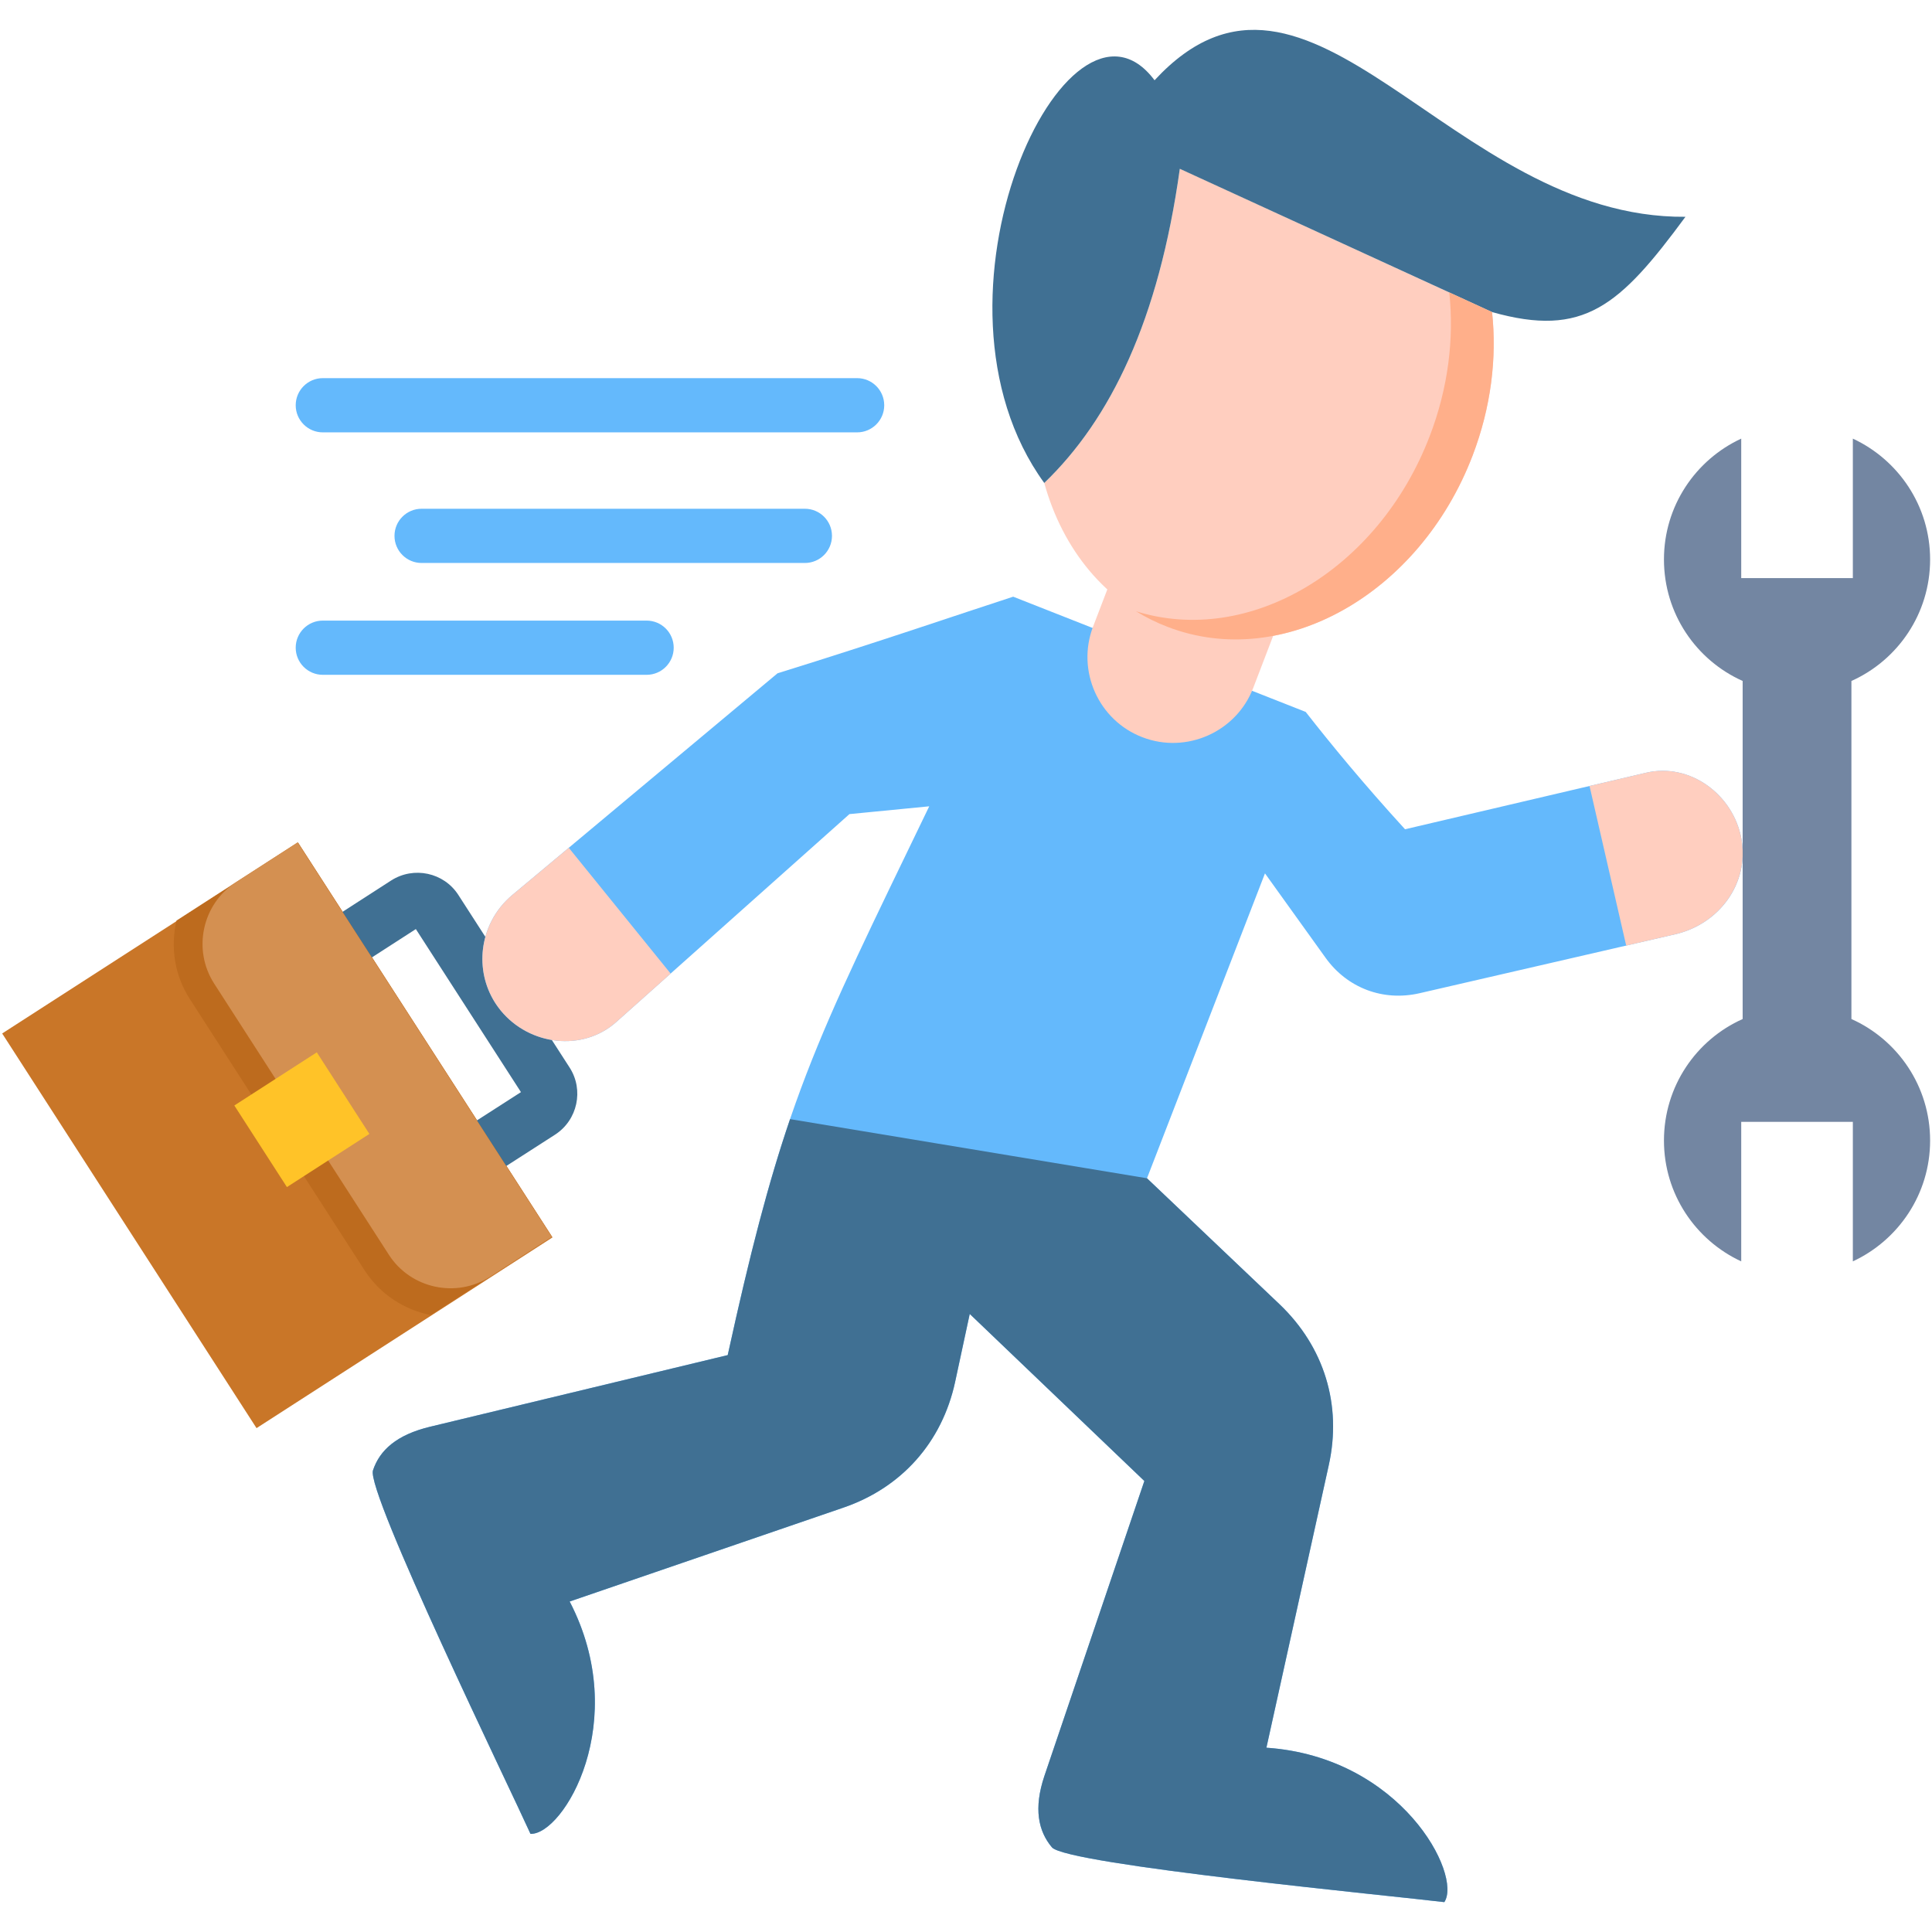
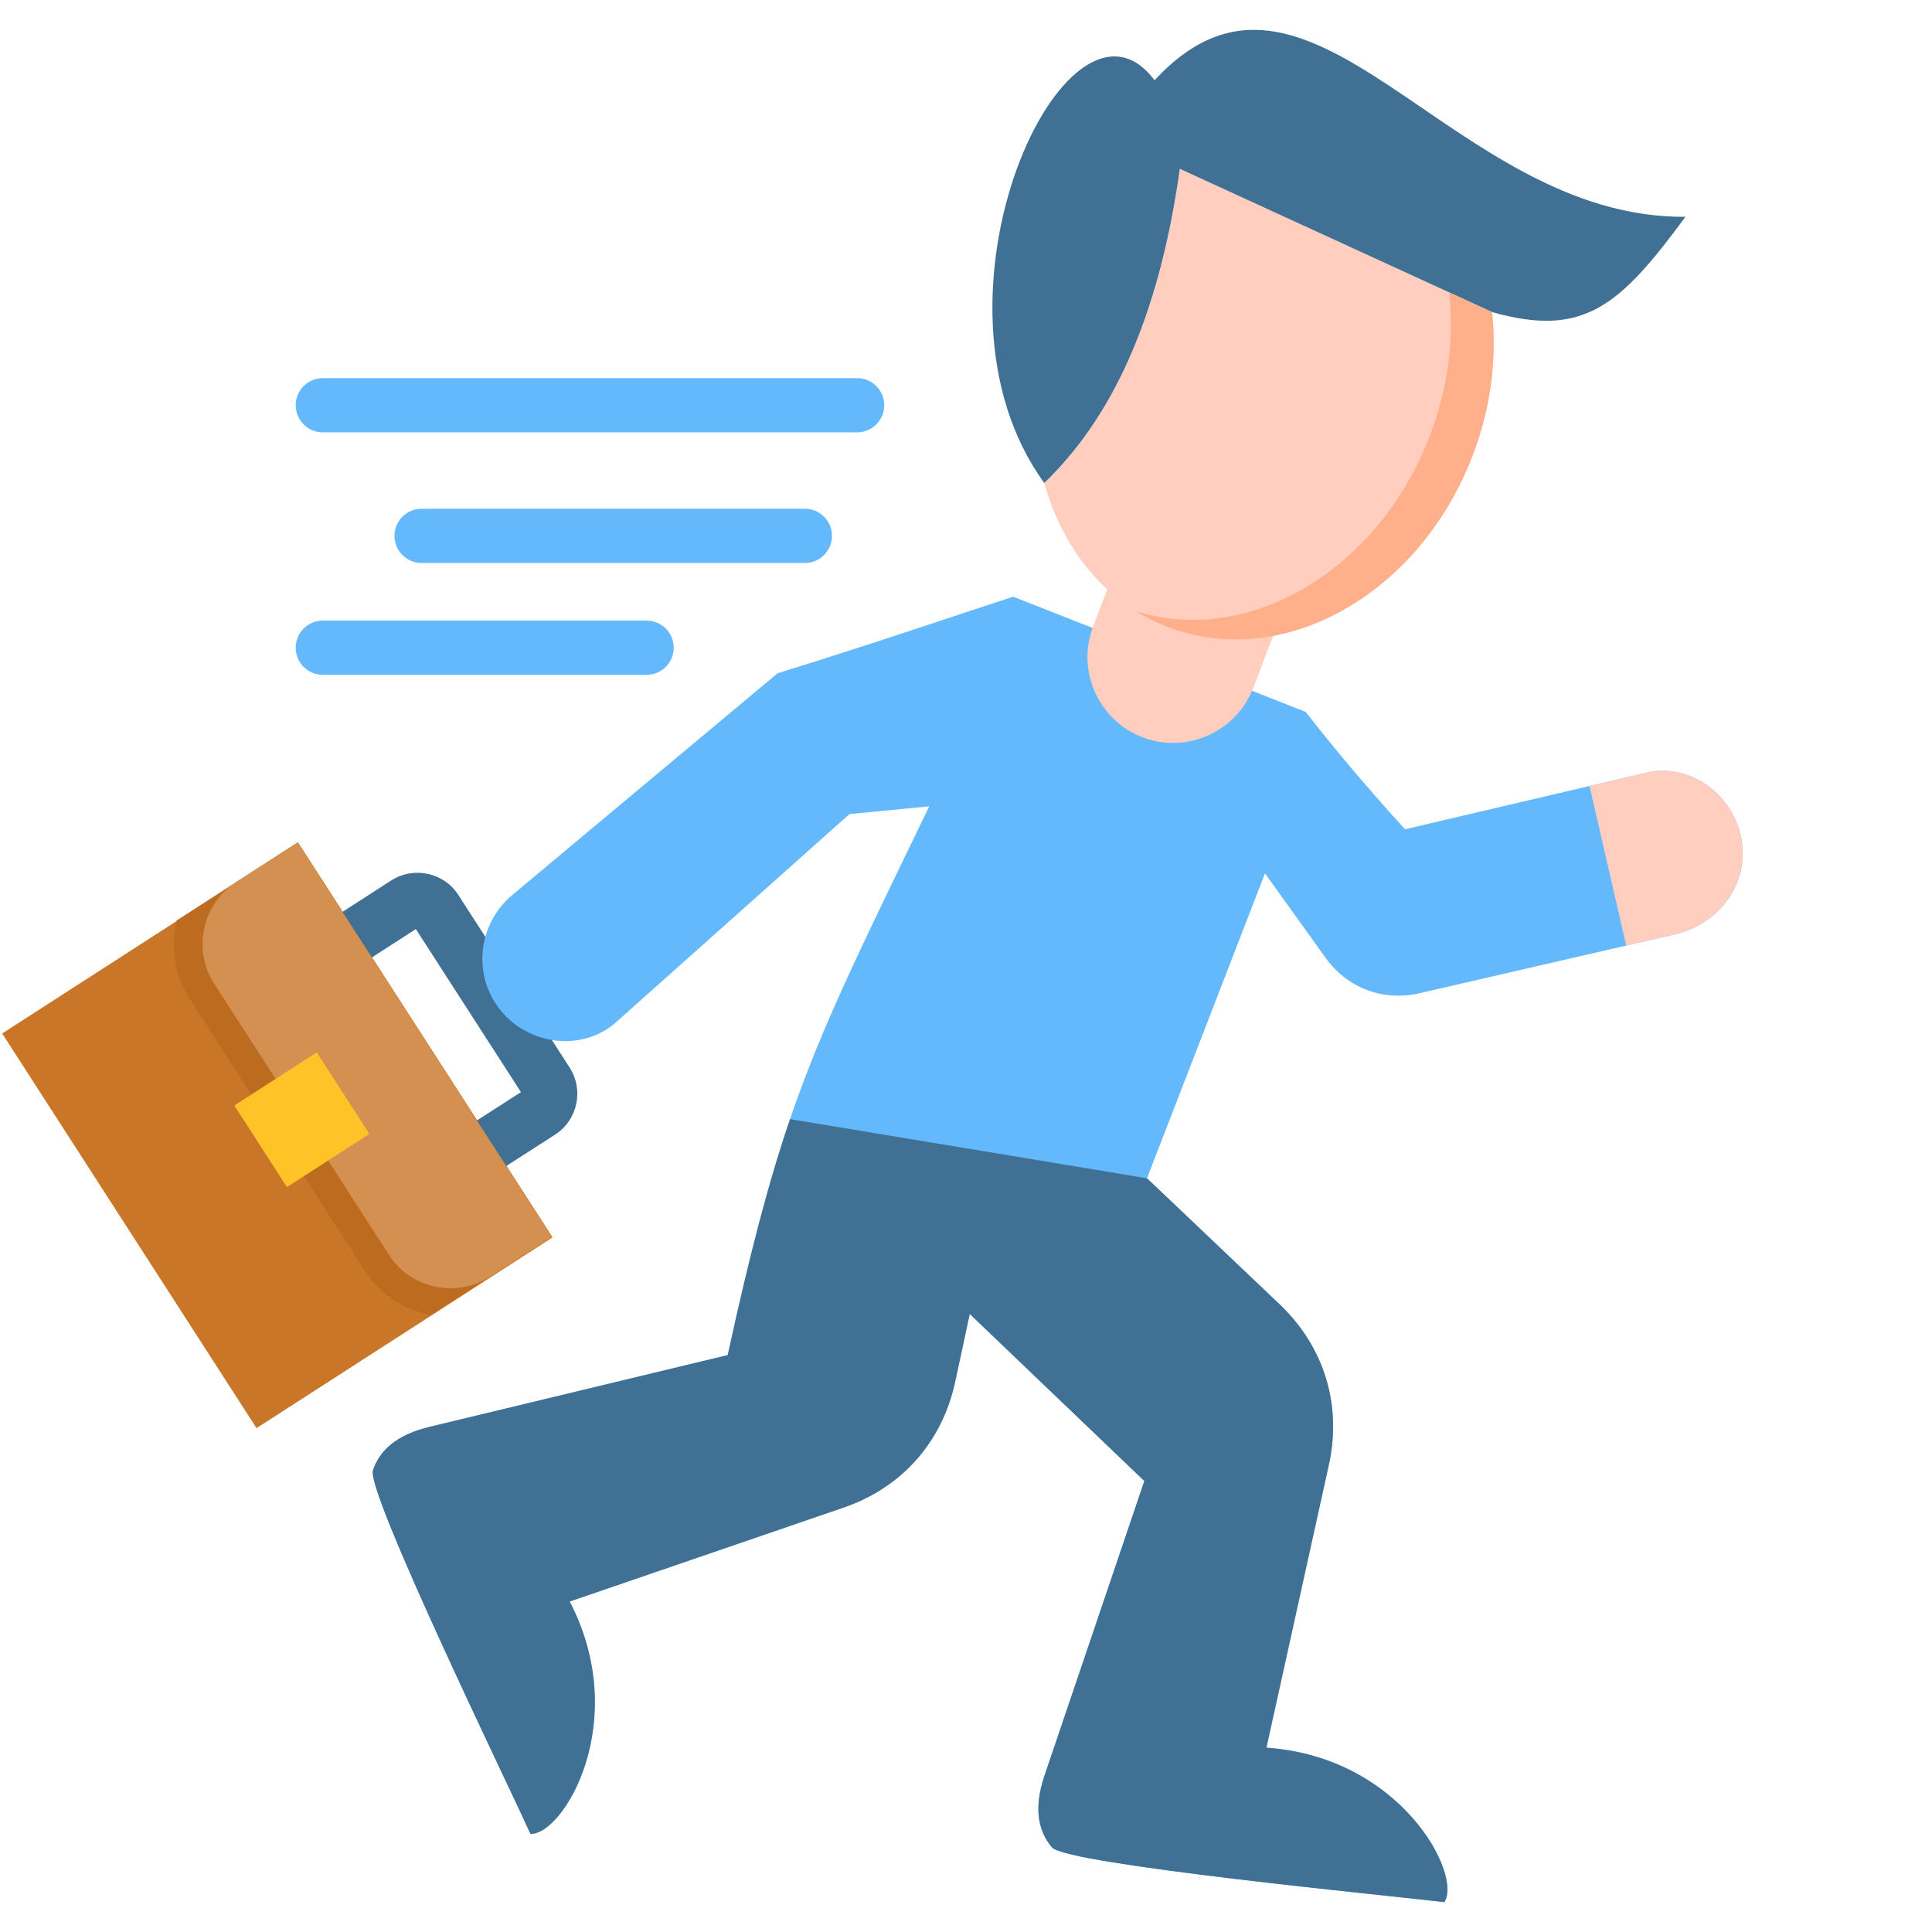
<svg xmlns="http://www.w3.org/2000/svg" id="Layer_1" enable-background="new 0 0 512 512" viewBox="0 0 512 512">
  <g>
    <g>
      <path clip-rule="evenodd" d="m26.739 238.614h93.277v124.364h-93.277z" fill="#c97628" fill-rule="evenodd" transform="matrix(.841 -.542 .542 .841 -151.238 87.698)" />
    </g>
    <g>
      <path d="m130.264 310.163c-2.364 0-4.678-1.164-6.051-3.301-2.145-3.338-1.178-7.783 2.16-9.929l11.685-7.509-27.854-43.209-11.685 7.535c-3.334 2.151-7.78 1.191-9.932-2.143-2.15-3.335-1.19-7.781 2.144-9.932l12.944-8.347c5.997-3.826 13.963-2.098 17.786 3.831l29.494 45.754c3.829 5.944 2.104 13.917-3.845 17.775l-12.969 8.335c-1.202.771-2.547 1.14-3.877 1.14z" fill="#407093" />
    </g>
    <g>
      <path clip-rule="evenodd" d="m206.058 178.428-70.332 58.785c-9.162 7.679-10.588 21.379-2.996 30.629 7.592 9.221 21.67 10.966 30.6 2.996l61.781-55.091 21.146-2.065c-30.512 63.235-38.569 77.692-53.404 145.435l-78.913 18.994c-8.813 2.123-13.322 6.196-15.096 11.547-1.891 5.701 36.475 84.643 41.74 96.336 8.726.291 26.876-29.814 10.384-61.577l72.514-24.869c15.474-5.294 26.178-17.336 29.64-33.334l3.869-18.005 46.277 44.27-26.498 78.186c-2.88 8.581-1.629 14.602 2.007 18.906 3.898 4.567 91.246 12.944 103.986 14.515 4.799-7.272-11.46-38.482-47.15-40.925l16.521-74.841c3.549-15.969-1.192-31.385-13.031-42.671l-35.137-33.392 31.268-80.803 16.056 22.368c5.759 8.028 15.242 11.606 24.899 9.395l67.743-15.62c11.664-2.676 19.692-13.496 17.569-25.247-2.123-11.78-13.642-20.303-25.277-17.568l-63.875 14.98c-10.995-12.042-19.488-22.368-26.324-31.094l-77.517-30.541c-15.039 4.884-34.992 11.778-62.45 20.301z" fill="#64b9fc" fill-rule="evenodd" />
    </g>
    <g>
      <path clip-rule="evenodd" d="m300.707 137.269 42.438 16.26-11.024 28.767c-4.45 11.664-17.685 17.569-29.349 13.089-11.664-4.45-17.569-17.656-13.089-29.349z" fill="#ffcebf" fill-rule="evenodd" />
    </g>
    <g>
      <path clip-rule="evenodd" d="m309.491 166.153c30.512 11.693 66.667-8.639 80.745-45.376 4.916-12.827 6.486-25.945 5.177-38.075l-82.752-37.958c-5.585 40.111-18.354 66.318-35.922 83.247 4.858 17.597 16.318 31.879 32.752 38.162z" fill="#ffcebf" fill-rule="evenodd" />
    </g>
    <g>
      <path clip-rule="evenodd" d="m276.739 127.991c17.568-16.899 30.338-43.136 35.922-83.247l82.752 37.958c24.317 6.865 33.828-1.6 51.251-25.248-62.537.524-99.477-80.745-140.694-36.184-22.919-30.686-64.717 57.884-29.231 106.721z" fill="#407093" fill-rule="evenodd" />
    </g>
    <g>
-       <path clip-rule="evenodd" d="m491.023 334.275c12.071-5.614 20.477-17.83 20.477-32.025 0-14.369-8.581-26.702-20.855-32.199v-89.588c12.275-5.497 20.855-17.83 20.855-32.199 0-14.195-8.406-26.411-20.477-32.025v36.97h-29.581v-36.97c-12.1 5.614-20.477 17.83-20.477 32.025 0 14.369 8.551 26.702 20.855 32.199v89.588c-12.304 5.497-20.855 17.83-20.855 32.199 0 14.194 8.377 26.411 20.477 32.025v-36.97h29.581z" fill="#7386a2" fill-rule="evenodd" />
-     </g>
+       </g>
    <path d="m234.33 107.397c0 3.968-3.217 7.185-7.184 7.185h-141.596c-3.968 0-7.184-3.217-7.184-7.185s3.217-7.185 7.184-7.185h141.595c3.968 0 7.185 3.217 7.185 7.185zm-21.03 27.429h-101.571c-3.968 0-7.184 3.217-7.184 7.185s3.217 7.185 7.184 7.185h101.571c3.968 0 7.184-3.217 7.184-7.185s-3.216-7.185-7.184-7.185zm-41.943 29.639h-85.807c-3.968 0-7.184 3.217-7.184 7.185s3.217 7.185 7.184 7.185h85.807c3.968 0 7.184-3.217 7.184-7.185s-3.216-7.185-7.184-7.185z" fill="#64b9fc" />
    <g>
-       <path clip-rule="evenodd" d="m135.725 237.212c-7.941 6.661-10.064 17.83-5.556 26.702.64 1.28 1.425 2.502 2.356 3.665.058.087.145.175.204.262 7.592 9.221 21.67 10.966 30.6 2.996l14.398-12.827-26.993-33.334z" fill="#ffcebf" fill-rule="evenodd" />
-     </g>
+       </g>
    <g>
      <path clip-rule="evenodd" d="m421.243 208.3 9.715 42.292 12.973-2.996c10.093-2.327 17.452-10.733 17.889-20.593v-1.745c-.058-.96-.145-1.949-.32-2.909-2.123-11.78-13.642-20.303-25.277-17.568z" fill="#ffcebf" fill-rule="evenodd" />
    </g>
    <g>
      <path clip-rule="evenodd" d="m303.964 312.257-94.591-15.678c-5.672 16.667-10.559 35.283-16.521 62.537l-78.913 18.994c-8.813 2.123-13.322 6.196-15.096 11.547-1.891 5.701 36.475 84.643 41.74 96.336 8.726.291 26.876-29.814 10.384-61.577l72.514-24.869c15.474-5.294 26.178-17.336 29.64-33.334l3.869-18.005 46.277 44.27-26.498 78.186c-2.88 8.581-1.629 14.602 2.007 18.906 3.898 4.567 91.246 12.944 103.986 14.515 4.799-7.272-11.46-38.482-47.15-40.925l16.521-74.841c3.549-15.969-1.192-31.385-13.031-42.671z" fill="#407093" fill-rule="evenodd" />
    </g>
    <g>
      <path clip-rule="evenodd" d="m114.143 348.499c-6.952-1.367-13.38-5.439-17.51-11.839l-46.306-71.874c-4.13-6.37-5.177-13.904-3.549-20.826l32.112-20.71 67.365 104.539z" fill="#bd6b1e" fill-rule="evenodd" />
    </g>
    <g>
      <path clip-rule="evenodd" d="m78.889 223.251 67.365 104.539-16.318 10.529c-8.988 5.788-21.088 3.2-26.876-5.788l-46.306-71.874c-5.788-8.988-3.17-21.088 5.788-26.876z" fill="#d49051" fill-rule="evenodd" />
    </g>
    <g>
      <path clip-rule="evenodd" d="m66.914 283.737h25.988v25.713h-25.988z" fill="#ffc328" fill-rule="evenodd" transform="matrix(.841 -.542 .542 .841 -147.96 90.61)" />
    </g>
    <g>
      <path clip-rule="evenodd" d="m309.491 166.153c30.512 11.693 66.667-8.639 80.745-45.376 4.916-12.827 6.486-25.945 5.177-38.075l-82.752-37.958v.029l71.409 32.723c1.309 12.158-.262 25.277-5.178 38.075-13.642 35.602-47.964 55.76-77.837 46.423 2.648 1.628 5.44 3.024 8.436 4.159z" fill="#ffaf8a" fill-rule="evenodd" />
    </g>
  </g>
</svg>